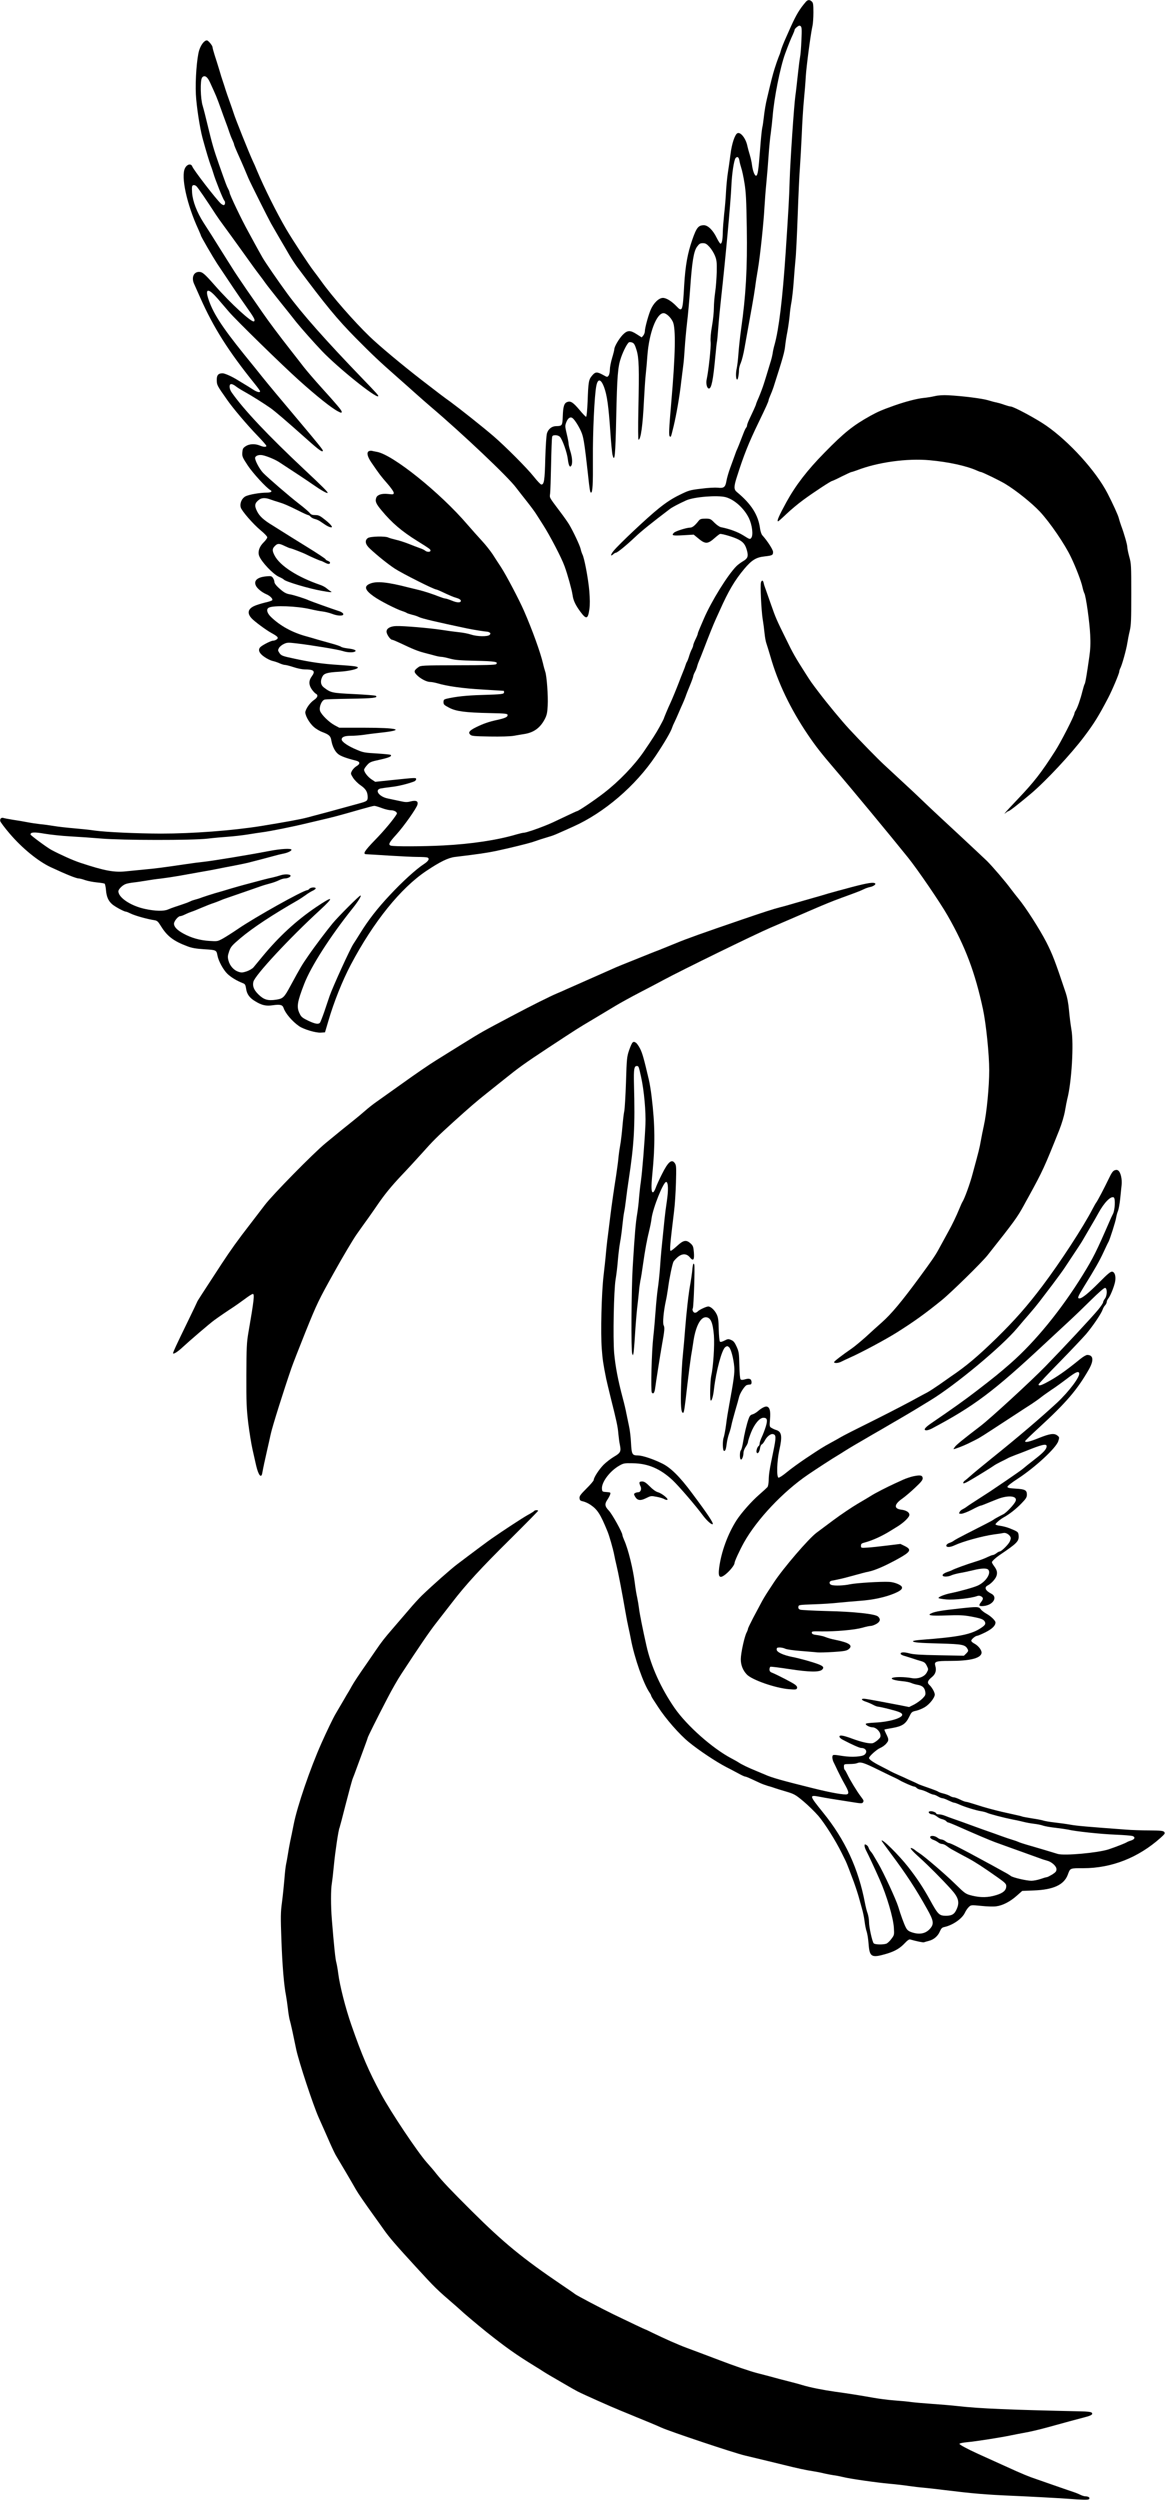
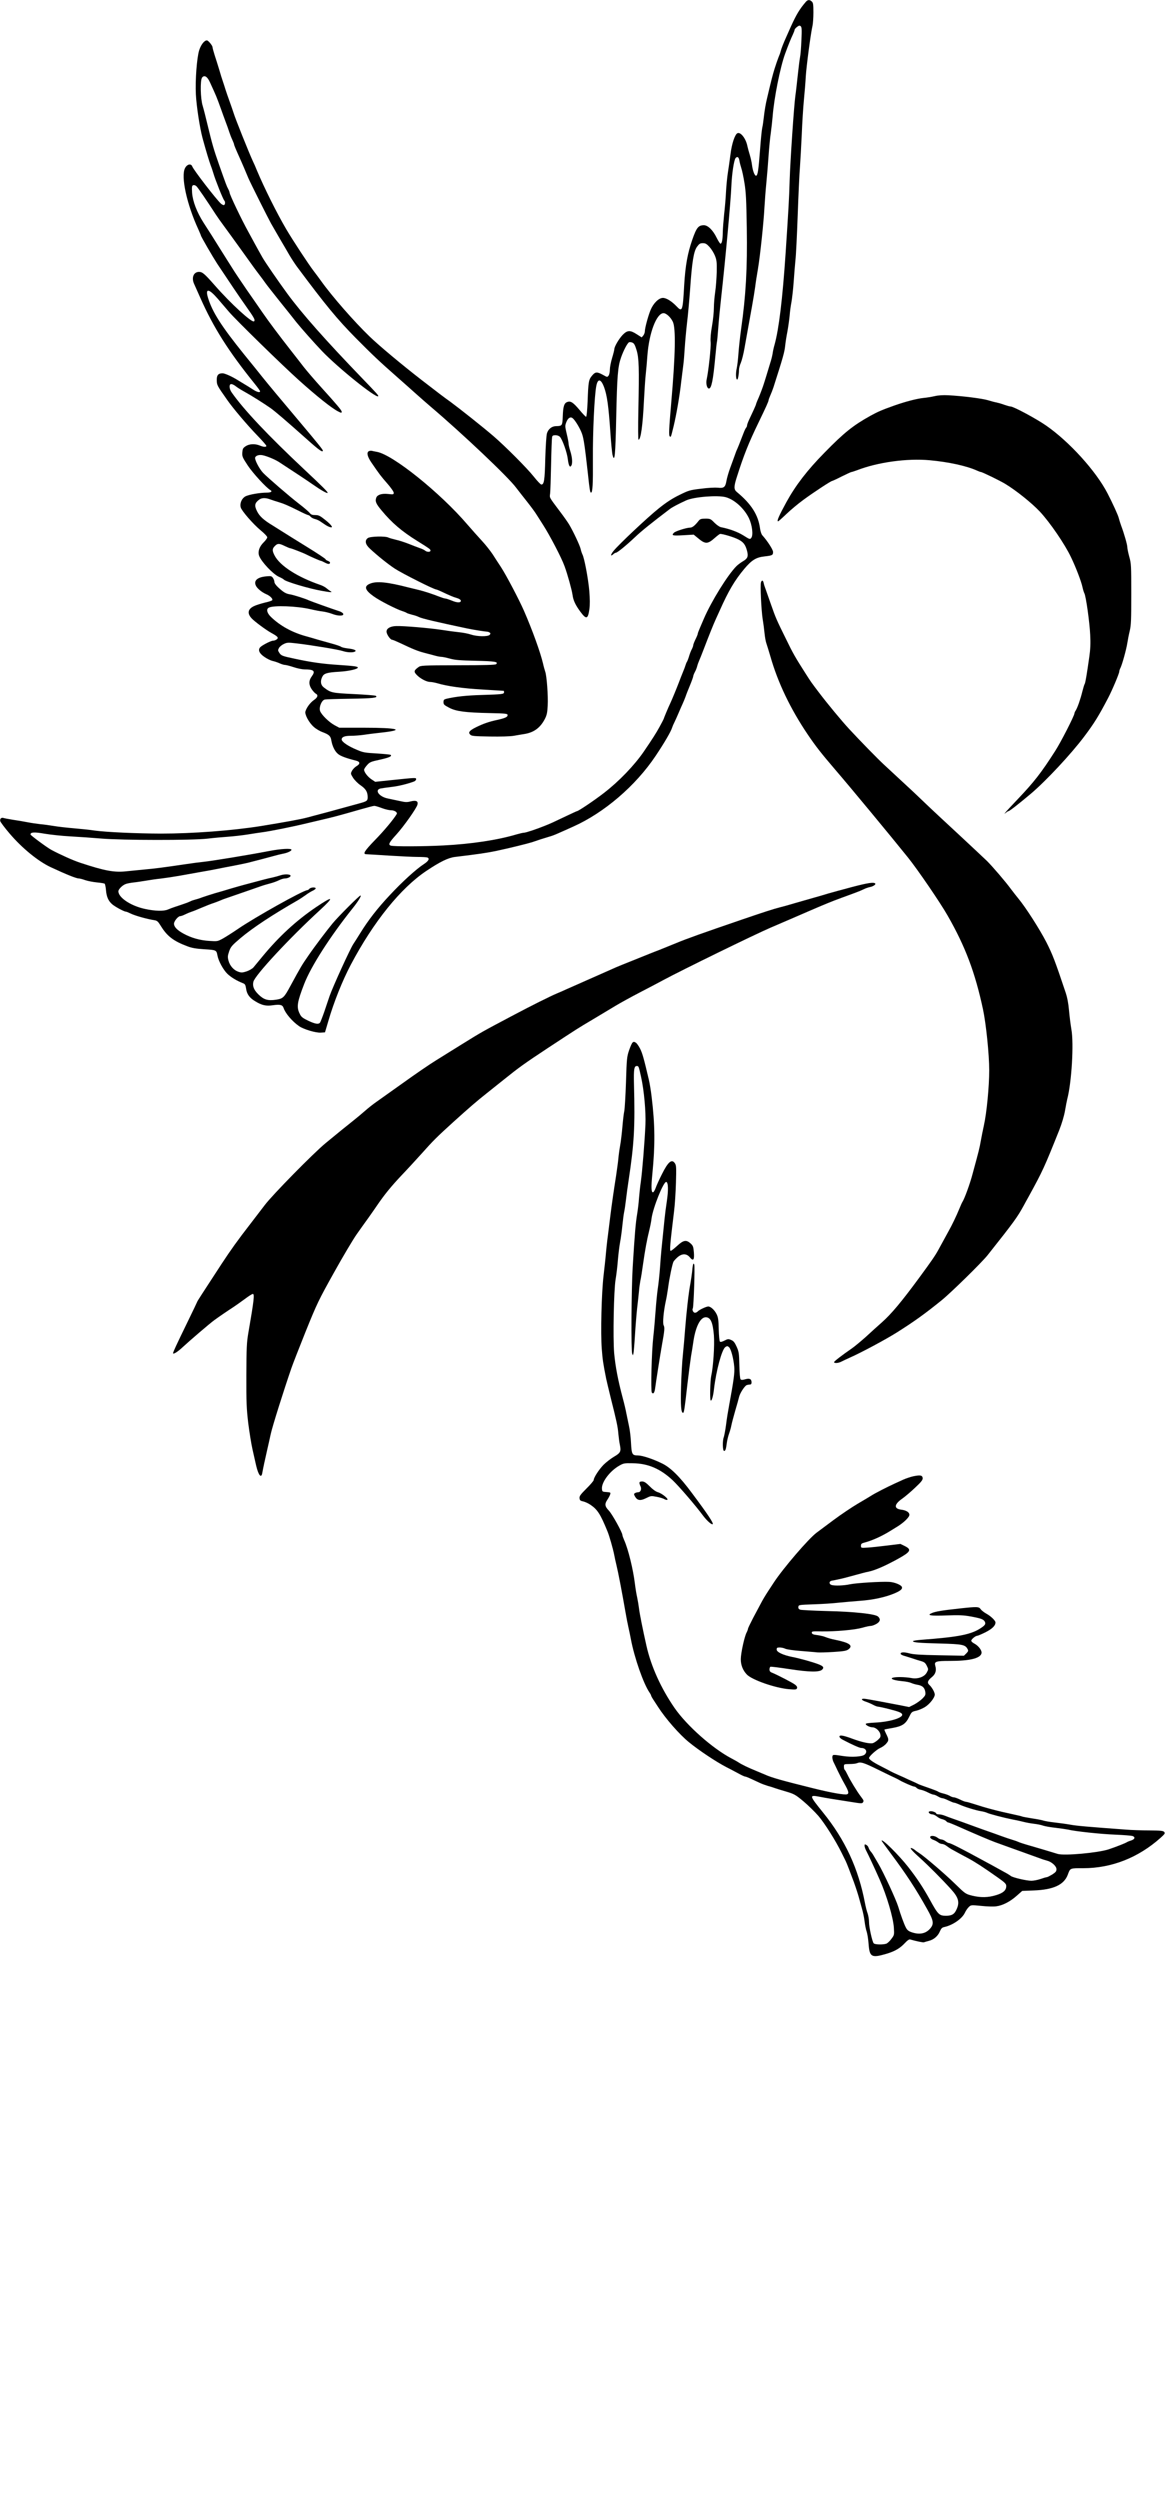
<svg xmlns="http://www.w3.org/2000/svg" version="1.0" width="1299pt" height="2786pt" viewBox="0 0 1299 2786" preserveAspectRatio="xMidYMid meet">
  <g transform="translate(0,2786) scale(0.1,-0.1)" fill="#000000" stroke="none">
    <path d="M8984 27838 c-68 -79 -104 -139 -165 -273 -17 -38 -39 -88 -49 -110 -31 -68 -59 -139 -65 -165 -3 -14 -14 -45 -25 -70 -10 -25 -29 -81 -43 -125 -23 -75 -35 -121 -86 -338 -12 -48 -26 -131 -32 -185 -6 -53 -14 -115 -20 -137 -5 -22 -16 -130 -24 -241 -18 -234 -26 -286 -43 -292 -16 -5 -38 50 -47 118 -3 30 -15 82 -25 115 -10 33 -22 76 -26 95 -16 84 -74 160 -110 146 -29 -11 -65 -118 -79 -236 -8 -63 -21 -155 -29 -205 -8 -49 -17 -146 -21 -215 -3 -69 -13 -181 -21 -250 -7 -69 -14 -159 -15 -200 -1 -81 -9 -122 -24 -126 -6 -2 -25 28 -44 66 -40 83 -97 140 -142 140 -62 0 -83 -26 -131 -165 -52 -150 -76 -286 -89 -500 -16 -293 -21 -307 -85 -239 -53 56 -114 94 -152 94 -46 0 -106 -58 -138 -135 -27 -65 -64 -202 -64 -240 0 -12 -8 -32 -17 -44 l-18 -21 -55 35 c-74 48 -105 46 -157 -7 -42 -44 -93 -131 -93 -159 0 -8 -11 -53 -25 -99 -14 -46 -25 -104 -25 -130 0 -25 -6 -55 -14 -66 -15 -19 -16 -18 -64 9 -66 36 -85 34 -121 -10 -37 -44 -41 -67 -49 -288 -4 -97 -11 -170 -17 -170 -5 0 -37 33 -71 74 -73 87 -101 105 -139 91 -35 -13 -46 -49 -50 -160 -4 -104 -6 -108 -76 -109 -46 -1 -85 -32 -100 -79 -7 -21 -15 -144 -19 -282 -6 -244 -13 -290 -44 -290 -8 0 -45 39 -84 88 -76 96 -319 339 -449 451 -121 104 -375 305 -478 381 -92 66 -107 78 -320 242 -221 171 -479 386 -586 490 -171 165 -418 447 -539 617 -25 34 -61 84 -81 109 -62 81 -233 342 -308 469 -105 179 -244 458 -326 653 -14 36 -35 83 -46 105 -42 91 -194 469 -214 535 -8 25 -28 83 -45 130 -17 47 -37 105 -45 130 -7 25 -21 65 -29 90 -9 25 -28 86 -42 135 -15 50 -38 122 -51 162 -12 39 -23 78 -23 86 0 19 -48 77 -63 77 -29 0 -66 -48 -86 -110 -26 -83 -45 -332 -37 -492 7 -133 44 -376 76 -493 41 -150 72 -250 90 -300 11 -27 23 -66 29 -85 21 -73 107 -289 122 -305 12 -13 11 -42 -2 -50 -6 -4 -22 4 -36 16 -55 51 -304 374 -319 414 -14 36 -58 26 -81 -19 -48 -92 20 -404 149 -683 15 -34 28 -64 28 -67 0 -11 132 -238 182 -315 142 -213 232 -348 312 -461 102 -144 114 -166 99 -181 -21 -21 -257 194 -440 403 -112 127 -136 148 -174 148 -60 0 -86 -64 -55 -133 8 -18 39 -88 70 -157 147 -331 312 -592 602 -952 35 -43 64 -83 64 -88 0 -19 -36 -10 -85 23 -28 18 -72 46 -100 62 -27 16 -57 34 -66 40 -60 38 -143 75 -167 75 -49 0 -67 -22 -65 -79 1 -53 4 -58 115 -216 65 -94 223 -280 335 -396 57 -59 103 -111 103 -118 0 -15 -31 -14 -73 4 -54 22 -118 19 -158 -8 -30 -20 -34 -29 -37 -70 -3 -45 2 -55 61 -145 57 -86 207 -249 252 -274 26 -15 7 -28 -40 -28 -76 0 -198 -21 -237 -41 -41 -21 -66 -76 -54 -123 10 -39 138 -186 221 -255 42 -34 75 -69 75 -79 0 -9 -18 -35 -40 -56 -48 -47 -67 -103 -51 -149 24 -67 156 -207 223 -236 25 -11 48 -24 52 -29 14 -22 281 -102 426 -127 102 -18 123 -19 95 -3 -11 6 -31 21 -45 33 -14 12 -45 29 -70 37 -253 87 -448 212 -508 327 -28 54 -28 76 3 106 30 31 47 31 110 0 28 -13 55 -25 62 -25 12 0 155 -56 182 -71 32 -17 150 -69 158 -69 5 0 25 -9 46 -20 37 -20 57 -19 57 1 0 5 -11 14 -25 19 -14 5 -25 13 -25 18 0 5 -93 67 -207 137 -115 71 -237 147 -273 170 -36 23 -87 55 -113 71 -98 59 -144 102 -171 157 -31 62 -26 90 20 126 31 25 73 26 129 5 22 -8 61 -21 86 -28 61 -18 113 -40 229 -98 52 -27 100 -48 106 -48 6 0 19 -8 28 -19 9 -10 30 -21 47 -25 16 -3 43 -15 59 -26 17 -11 42 -28 58 -39 15 -10 37 -21 50 -25 44 -14 22 21 -49 78 -61 49 -76 56 -114 56 -34 0 -47 5 -62 24 -10 13 -63 59 -118 101 -108 83 -350 292 -402 346 -43 46 -95 147 -88 170 7 22 44 34 83 26 49 -10 138 -47 183 -76 166 -108 314 -206 374 -248 93 -65 161 -104 168 -96 7 7 -54 68 -258 259 -406 381 -676 667 -812 861 -29 41 -31 93 -4 93 11 0 32 -11 48 -23 15 -13 60 -41 98 -62 80 -44 216 -130 292 -183 54 -39 161 -130 407 -349 135 -121 176 -149 176 -124 0 10 -63 88 -255 316 -210 249 -361 430 -420 504 -27 35 -118 147 -201 249 -257 319 -356 474 -405 635 -32 107 9 103 109 -12 37 -43 93 -109 126 -147 76 -89 588 -590 782 -764 196 -176 362 -308 432 -344 37 -19 42 -20 42 -4 0 15 -51 76 -225 268 -77 85 -166 189 -198 230 -32 41 -98 127 -148 190 -127 162 -246 321 -314 420 -32 47 -73 105 -90 130 -17 25 -56 81 -87 125 -63 92 -132 194 -163 245 -12 19 -38 60 -57 90 -19 30 -59 93 -88 140 -58 94 -90 144 -170 268 -74 116 -121 237 -128 334 -4 66 -2 78 12 84 10 4 25 -1 36 -11 16 -14 117 -162 216 -315 16 -25 57 -83 92 -130 35 -47 118 -162 185 -255 157 -219 154 -215 207 -285 25 -32 56 -75 70 -95 14 -20 84 -109 155 -198 72 -89 157 -196 189 -237 54 -67 192 -223 286 -322 180 -188 603 -528 627 -504 7 7 -14 30 -178 200 -405 420 -674 723 -837 946 -101 138 -245 347 -275 400 -26 45 -65 116 -89 160 -10 19 -41 76 -68 125 -77 138 -210 417 -210 439 0 6 -7 25 -16 41 -17 32 -23 48 -103 275 -56 159 -75 224 -127 440 -19 80 -43 175 -54 211 -25 80 -29 283 -7 314 25 33 59 13 88 -52 72 -157 72 -156 125 -303 12 -36 35 -96 49 -135 15 -38 33 -90 41 -115 8 -25 23 -64 34 -87 11 -24 20 -47 20 -52 0 -8 23 -63 65 -156 8 -16 28 -64 46 -105 17 -41 39 -92 48 -114 19 -46 218 -443 253 -506 14 -25 56 -98 94 -163 38 -64 88 -150 111 -190 23 -39 61 -97 83 -127 321 -431 448 -585 656 -796 188 -190 269 -266 459 -433 72 -63 168 -149 215 -191 47 -42 119 -105 161 -141 357 -303 868 -787 954 -904 17 -22 68 -88 115 -147 47 -59 98 -128 114 -155 17 -26 49 -77 72 -113 75 -117 206 -367 239 -460 34 -92 82 -267 89 -319 8 -62 32 -113 88 -189 66 -89 84 -83 100 29 7 52 6 113 -1 204 -12 135 -54 361 -76 405 -7 14 -16 41 -20 60 -8 39 -83 198 -129 275 -17 28 -62 92 -101 143 -126 168 -117 152 -111 202 3 25 8 171 11 325 3 154 8 290 11 303 3 17 11 22 38 22 20 0 40 -8 50 -19 28 -31 78 -171 87 -245 9 -74 23 -102 39 -76 16 25 11 93 -10 160 -11 34 -20 73 -20 86 0 12 -9 62 -21 110 -19 83 -20 89 -4 130 18 46 46 64 71 43 29 -24 84 -116 104 -174 19 -54 32 -143 66 -450 18 -171 24 -205 34 -205 18 0 23 91 21 380 -2 292 17 701 38 808 17 89 53 81 89 -19 31 -86 48 -210 67 -484 8 -126 20 -248 26 -269 23 -84 31 -3 40 417 10 471 18 570 54 673 28 80 72 163 90 170 6 3 23 1 36 -4 19 -8 29 -25 47 -84 27 -90 30 -197 20 -670 -4 -189 -3 -328 2 -328 25 0 47 160 60 430 6 118 15 251 20 295 5 44 14 141 19 216 19 250 102 469 180 469 30 0 79 -45 103 -95 35 -70 29 -373 -18 -910 -25 -288 -28 -361 -15 -369 13 -8 11 -12 41 109 31 128 68 338 85 494 9 73 20 163 25 200 5 36 11 118 15 181 4 63 15 187 25 275 11 88 26 259 35 380 21 307 40 424 77 475 25 34 35 40 65 40 29 0 43 -8 74 -42 22 -24 49 -68 61 -98 19 -48 22 -71 20 -180 -2 -69 -9 -169 -17 -222 -8 -54 -15 -135 -15 -179 0 -45 -9 -136 -21 -203 -14 -79 -19 -141 -15 -179 5 -54 -23 -316 -44 -414 -11 -46 3 -103 25 -103 28 0 47 95 70 344 9 93 17 172 19 175 2 3 9 74 15 156 6 83 20 229 31 325 49 444 108 1081 115 1255 6 142 29 290 47 313 20 23 36 12 43 -30 4 -24 14 -60 21 -82 8 -22 24 -96 35 -165 17 -105 21 -188 26 -502 7 -449 -10 -751 -63 -1124 -13 -94 -26 -218 -30 -275 -4 -58 -12 -131 -19 -163 -13 -56 -10 -127 5 -127 9 0 20 60 20 108 0 18 9 53 20 77 11 25 29 95 40 157 11 62 29 163 40 223 11 61 31 173 45 250 14 77 30 176 36 220 5 44 19 132 30 195 25 147 65 528 73 690 4 69 13 190 21 270 8 80 19 217 25 305 6 88 17 203 25 255 7 52 16 133 20 180 16 208 85 552 139 700 38 104 66 172 87 216 10 22 19 45 19 51 0 7 12 21 26 32 22 17 30 19 42 9 12 -11 14 -36 8 -158 -3 -80 -10 -166 -16 -192 -5 -26 -16 -116 -25 -200 -9 -84 -20 -184 -26 -223 -16 -114 -57 -725 -64 -945 -6 -212 -13 -324 -45 -810 -34 -510 -75 -847 -123 -1020 -9 -30 -19 -75 -22 -100 -4 -25 -15 -70 -25 -100 -9 -30 -29 -95 -44 -145 -15 -49 -32 -103 -38 -120 -20 -57 -45 -120 -62 -157 -9 -21 -16 -40 -16 -43 0 -7 -38 -91 -76 -170 -13 -28 -24 -57 -24 -66 0 -8 -5 -20 -10 -25 -6 -6 -19 -33 -29 -60 -51 -131 -62 -160 -71 -179 -6 -11 -19 -45 -29 -75 -11 -30 -34 -93 -51 -140 -17 -47 -35 -110 -40 -140 -12 -70 -29 -83 -96 -75 -29 3 -110 -1 -185 -11 -127 -15 -140 -19 -245 -71 -78 -38 -147 -83 -230 -150 -123 -98 -444 -400 -503 -473 -34 -42 -36 -67 -3 -37 10 10 23 17 29 17 16 0 113 79 214 174 70 67 186 160 389 314 28 21 99 58 180 95 87 40 353 61 443 36 98 -27 207 -127 259 -236 35 -75 49 -187 25 -217 -14 -19 -17 -18 -88 27 -65 40 -154 73 -251 92 -15 3 -47 25 -72 50 -42 43 -47 45 -100 45 -46 0 -59 -4 -74 -22 -44 -56 -72 -78 -97 -78 -38 0 -163 -39 -180 -57 -31 -31 -17 -35 103 -28 l117 7 45 -37 c84 -71 110 -71 190 0 28 25 55 45 60 45 32 0 152 -36 199 -60 60 -30 82 -58 101 -129 16 -61 7 -85 -44 -115 -24 -14 -58 -39 -74 -55 -98 -98 -280 -392 -364 -587 -9 -21 -28 -65 -42 -98 -14 -32 -26 -63 -26 -70 0 -6 -11 -33 -25 -61 -13 -27 -25 -57 -25 -65 0 -8 -7 -28 -16 -45 -9 -16 -23 -52 -31 -80 -8 -27 -19 -54 -23 -60 -4 -5 -11 -21 -15 -35 -4 -14 -17 -50 -30 -80 -12 -30 -33 -82 -45 -115 -26 -68 -74 -185 -95 -230 -22 -45 -75 -173 -75 -178 0 -2 -21 -42 -46 -88 -39 -71 -78 -132 -174 -273 -106 -155 -278 -334 -447 -464 -103 -80 -284 -202 -300 -202 -3 0 -48 -21 -101 -46 -170 -81 -196 -93 -257 -117 -94 -38 -211 -77 -232 -77 -11 0 -49 -9 -84 -19 -211 -63 -503 -107 -814 -123 -233 -12 -553 -13 -587 -2 -32 10 -20 34 61 123 83 91 226 293 236 334 10 39 -15 51 -75 36 -42 -11 -60 -10 -122 4 -40 9 -100 21 -132 28 -95 18 -152 92 -86 111 14 3 66 11 117 17 80 8 186 34 261 62 12 5 22 16 22 25 0 19 4 19 -285 -11 l-171 -18 -42 28 c-42 28 -82 80 -82 107 0 8 15 31 33 51 29 33 42 39 140 60 104 23 139 38 124 54 -4 4 -67 10 -140 15 -152 9 -165 11 -238 42 -97 40 -169 89 -169 115 0 28 33 41 103 41 40 0 101 5 137 10 36 6 125 17 198 25 278 30 193 55 -189 55 l-276 0 -49 26 c-63 33 -151 119 -165 161 -14 43 18 120 53 127 13 3 140 7 283 9 249 3 319 11 284 33 -7 4 -117 13 -244 19 -245 12 -255 14 -333 73 -37 28 -43 72 -17 122 19 36 53 46 190 54 102 6 205 29 205 46 0 13 -41 18 -218 30 -171 11 -300 29 -477 67 -147 31 -160 35 -181 69 -16 24 -16 29 -3 53 8 14 32 34 54 44 35 17 47 18 139 7 166 -19 468 -69 516 -85 50 -17 117 -20 139 -6 21 13 -12 27 -83 35 -33 4 -66 12 -73 18 -7 6 -53 22 -101 35 -48 13 -118 33 -157 44 -38 12 -99 29 -135 39 -155 43 -286 116 -387 213 -47 45 -57 89 -25 105 53 28 312 18 463 -17 46 -11 109 -23 139 -26 30 -4 77 -16 103 -26 63 -25 130 -26 125 -2 -2 10 -19 22 -38 29 -95 31 -323 113 -345 123 -36 18 -169 60 -210 67 -47 7 -73 23 -132 77 -25 23 -43 48 -43 61 0 12 -7 32 -16 45 -15 21 -22 23 -74 18 -102 -9 -145 -49 -115 -107 16 -31 67 -72 116 -93 39 -16 74 -51 65 -65 -3 -6 -30 -15 -58 -22 -29 -6 -82 -21 -116 -33 -94 -32 -114 -84 -58 -146 32 -36 165 -134 224 -166 70 -38 82 -53 57 -71 -10 -8 -28 -14 -40 -14 -24 0 -127 -53 -145 -75 -25 -30 -8 -68 50 -107 30 -21 71 -40 90 -44 19 -4 53 -15 75 -25 22 -10 50 -19 61 -19 12 0 56 -11 98 -25 42 -14 96 -25 120 -25 108 0 127 -18 81 -80 -33 -45 -33 -93 2 -143 15 -21 35 -43 45 -48 29 -15 21 -42 -22 -71 -39 -27 -81 -82 -94 -126 -11 -32 39 -126 93 -173 23 -21 68 -48 100 -59 72 -28 88 -43 96 -93 11 -63 39 -121 74 -149 27 -24 96 -49 201 -75 47 -12 49 -36 6 -61 -19 -11 -42 -35 -51 -52 -16 -31 -16 -33 12 -78 16 -25 52 -62 83 -83 59 -41 79 -73 80 -131 0 -43 -7 -48 -95 -72 -33 -9 -100 -27 -150 -41 -200 -55 -233 -64 -295 -80 -36 -10 -96 -25 -135 -36 -75 -20 -252 -52 -510 -94 -324 -52 -767 -85 -1120 -85 -276 1 -608 16 -740 34 -60 9 -168 20 -240 26 -71 6 -168 17 -215 25 -47 8 -114 17 -150 20 -36 4 -99 13 -140 21 -41 8 -115 21 -165 28 -50 8 -97 17 -105 20 -24 9 -43 -9 -37 -35 4 -13 51 -76 105 -139 139 -163 317 -308 457 -374 172 -80 285 -126 314 -126 10 0 42 -8 72 -19 30 -10 88 -21 129 -25 42 -4 81 -10 87 -14 5 -4 12 -36 15 -72 6 -75 27 -122 71 -159 33 -28 132 -81 151 -81 7 0 29 -9 51 -20 47 -24 186 -63 266 -75 31 -5 41 -13 73 -65 70 -114 141 -168 296 -226 49 -19 96 -27 188 -33 134 -8 136 -9 147 -70 11 -60 64 -158 110 -203 40 -39 106 -79 176 -106 21 -8 27 -19 33 -58 8 -63 39 -105 101 -142 75 -46 122 -56 197 -45 83 12 109 5 121 -32 19 -58 97 -149 172 -201 50 -35 187 -76 242 -72 l47 3 37 125 c61 211 158 453 251 629 252 477 556 854 842 1045 154 103 244 147 321 156 265 32 353 45 455 66 158 34 345 80 403 98 26 9 68 23 95 32 26 8 68 21 94 29 27 7 69 23 95 35 51 22 99 44 173 77 347 155 697 455 920 788 98 146 172 273 185 317 4 13 15 39 25 58 9 19 30 64 45 100 15 36 36 83 46 105 10 22 25 58 33 80 7 22 30 80 50 128 20 48 36 94 36 100 0 7 8 28 18 47 11 19 22 49 26 65 4 17 14 44 21 60 8 17 30 73 50 125 63 164 105 270 139 345 8 17 26 57 41 90 98 220 167 337 275 466 82 97 131 128 225 138 88 10 95 14 95 50 0 25 -61 120 -120 186 -10 11 -21 45 -25 75 -20 152 -98 274 -259 407 -34 28 -34 60 0 166 77 243 131 379 244 612 81 167 110 232 110 244 0 6 9 30 19 53 11 24 27 66 36 93 105 328 122 387 130 460 3 33 14 105 25 160 10 55 21 135 25 177 3 42 12 110 20 150 7 40 19 143 25 228 6 85 15 196 20 245 6 50 17 275 25 500 8 226 19 466 25 535 5 69 14 231 20 360 5 129 16 303 24 385 8 83 18 202 21 265 7 111 55 478 75 563 5 23 10 90 10 148 0 90 -3 108 -18 122 -25 23 -45 21 -68 -5z m-4728 -8983 c36 -14 84 -25 104 -25 41 0 75 -24 63 -43 -33 -56 -139 -184 -242 -289 -121 -125 -140 -158 -94 -158 10 0 122 -7 248 -15 127 -8 271 -15 322 -15 50 0 98 -3 107 -6 30 -11 16 -39 -38 -74 -87 -57 -239 -195 -378 -344 -141 -150 -243 -282 -333 -428 -32 -51 -65 -104 -75 -118 -36 -54 -227 -472 -265 -580 -12 -36 -39 -114 -59 -175 -21 -60 -43 -116 -48 -122 -17 -21 -53 -15 -132 22 -64 31 -78 42 -95 79 -36 73 -28 127 51 331 75 194 288 527 538 840 65 81 104 145 89 145 -13 0 -246 -233 -310 -310 -66 -80 -198 -254 -272 -362 -72 -104 -81 -119 -198 -334 -71 -132 -83 -143 -161 -155 -92 -14 -137 0 -198 60 -50 50 -66 91 -55 139 15 71 405 490 743 800 165 152 149 163 -46 31 -220 -149 -413 -327 -596 -549 -43 -52 -88 -107 -100 -121 -12 -14 -46 -34 -75 -44 -46 -15 -59 -16 -92 -5 -52 17 -95 65 -111 123 -11 42 -10 54 7 105 18 51 30 65 125 146 139 117 354 259 647 427 17 10 53 34 80 53 26 20 63 42 81 50 17 8 32 20 32 25 0 17 -56 13 -70 -4 -7 -8 -17 -15 -23 -15 -43 0 -579 -299 -775 -433 -63 -43 -139 -91 -170 -108 -55 -30 -60 -31 -147 -25 -106 6 -206 35 -292 83 -69 38 -103 74 -103 109 0 28 46 84 69 84 9 0 35 9 56 20 22 11 54 24 70 29 17 5 68 26 115 46 47 20 103 42 125 49 22 7 56 20 75 28 19 9 51 21 70 27 205 71 325 112 375 130 33 12 86 28 118 36 32 8 75 24 97 35 22 11 51 20 65 20 30 0 65 16 65 30 0 18 -65 21 -110 6 -25 -8 -67 -20 -95 -26 -46 -9 -114 -27 -315 -81 -41 -11 -111 -31 -155 -44 -44 -14 -120 -36 -170 -50 -49 -15 -112 -35 -140 -45 -27 -11 -63 -22 -80 -26 -16 -4 -41 -12 -55 -20 -14 -7 -45 -19 -70 -27 -25 -9 -67 -23 -95 -32 -27 -9 -65 -23 -83 -31 -46 -20 -142 -18 -253 6 -158 33 -299 126 -299 197 0 23 45 68 81 81 14 6 52 13 85 17 32 3 95 13 139 20 44 8 121 19 170 24 50 6 142 20 205 31 63 11 169 30 235 42 66 11 152 27 190 35 39 8 115 23 170 33 55 10 129 26 165 34 105 26 220 57 290 76 36 10 83 22 105 26 47 8 95 30 95 44 0 18 -121 11 -249 -14 -235 -45 -631 -110 -736 -121 -33 -3 -118 -14 -190 -25 -263 -39 -353 -50 -465 -60 -63 -6 -154 -15 -202 -20 -132 -15 -241 5 -513 95 -82 27 -224 91 -323 144 -47 25 -232 162 -232 171 0 27 42 29 157 9 65 -11 195 -25 288 -30 94 -5 248 -16 343 -24 235 -20 1016 -21 1187 -1 66 8 167 17 225 21 58 4 157 15 220 25 63 10 138 22 165 25 85 11 337 61 505 102 36 8 99 23 140 33 151 35 192 46 465 124 66 19 128 35 137 35 10 1 47 -10 84 -24z" />
    <path d="M10421 23445 c-35 -8 -91 -17 -125 -20 -75 -8 -201 -41 -326 -85 -135 -48 -186 -70 -265 -114 -191 -106 -293 -187 -511 -410 -193 -196 -322 -364 -425 -551 -84 -154 -111 -215 -93 -215 4 0 46 37 94 83 47 45 131 115 186 155 105 78 309 212 322 212 4 0 53 22 107 50 55 27 104 50 110 50 5 0 32 9 60 19 231 90 560 135 810 112 212 -19 417 -64 532 -117 17 -8 35 -14 39 -14 15 0 213 -96 275 -134 119 -72 295 -213 384 -308 113 -121 279 -364 347 -508 54 -112 114 -268 128 -334 6 -27 15 -57 21 -68 18 -33 59 -328 65 -463 5 -94 2 -162 -10 -245 -28 -196 -43 -287 -51 -301 -5 -7 -16 -44 -26 -83 -22 -90 -55 -183 -74 -213 -8 -12 -15 -27 -15 -34 0 -24 -153 -324 -215 -419 -156 -244 -236 -346 -416 -535 -68 -72 -131 -139 -139 -150 -14 -19 -14 -19 6 -2 11 9 24 17 28 17 12 0 113 79 251 195 170 144 446 440 593 635 111 147 163 231 267 430 45 85 125 275 125 295 0 9 6 28 14 43 19 39 65 204 76 276 5 33 17 95 27 136 15 64 17 125 17 410 0 316 -1 340 -22 414 -12 44 -22 92 -22 107 0 28 -35 151 -70 244 -10 28 -21 64 -25 80 -6 29 -67 163 -126 277 -128 248 -426 576 -684 755 -109 76 -364 213 -397 213 -10 0 -41 9 -70 19 -29 11 -69 22 -88 26 -19 3 -62 15 -95 25 -62 19 -285 47 -440 55 -59 3 -112 0 -154 -10z" />
    <path d="M4111 22831 c-25 -16 -14 -60 29 -124 93 -136 108 -155 178 -235 40 -46 72 -91 72 -103 0 -20 -3 -21 -64 -14 -69 7 -117 -8 -130 -40 -16 -41 -4 -69 59 -144 114 -138 226 -233 395 -338 141 -88 150 -94 150 -109 0 -18 -39 -18 -59 -1 -9 8 -36 21 -61 29 -25 9 -81 30 -125 48 -44 17 -108 38 -142 45 -34 8 -71 19 -82 24 -32 18 -202 14 -229 -5 -37 -26 -30 -70 21 -117 83 -78 203 -174 279 -224 86 -56 438 -233 464 -233 4 0 25 -9 48 -19 95 -45 143 -66 181 -76 22 -6 41 -18 43 -27 5 -27 -38 -28 -99 -2 -32 13 -66 24 -74 24 -9 0 -37 9 -63 19 -75 30 -173 62 -232 76 -30 7 -82 20 -115 28 -235 61 -358 73 -430 42 -69 -28 -57 -71 40 -140 69 -50 251 -143 320 -165 22 -7 45 -16 50 -21 6 -4 33 -13 60 -20 28 -6 62 -18 77 -26 35 -17 200 -56 538 -127 66 -14 198 -35 225 -36 6 0 16 -4 24 -9 12 -8 12 -12 2 -25 -19 -23 -142 -21 -212 3 -30 10 -88 21 -129 25 -41 4 -131 16 -200 27 -132 20 -423 45 -502 42 -67 -2 -108 -26 -108 -62 0 -30 42 -91 63 -91 6 0 40 -14 76 -31 163 -77 209 -95 281 -114 30 -8 80 -21 110 -29 30 -9 66 -16 80 -16 14 0 57 -9 97 -20 57 -16 113 -20 288 -24 215 -5 254 -11 227 -38 -8 -8 -123 -12 -426 -12 -402 -1 -415 -2 -442 -22 -50 -37 -52 -50 -16 -87 40 -41 109 -77 149 -77 16 0 52 -7 81 -15 109 -33 286 -57 507 -70 127 -7 231 -14 233 -14 1 -1 2 -8 2 -16 0 -21 -20 -23 -245 -30 -175 -5 -294 -18 -400 -43 -25 -7 -30 -13 -30 -37 0 -26 7 -33 63 -62 78 -41 178 -54 455 -60 181 -4 197 -6 197 -23 0 -21 -29 -34 -120 -54 -89 -19 -153 -42 -229 -79 -77 -38 -93 -59 -68 -84 16 -16 42 -18 219 -21 120 -2 227 1 267 8 36 7 90 15 119 20 105 17 176 69 227 167 22 43 28 70 32 150 6 108 -11 335 -28 379 -5 16 -17 56 -24 89 -29 123 -117 369 -213 589 -54 123 -195 392 -256 486 -24 36 -65 99 -91 140 -27 41 -81 109 -119 150 -39 42 -113 125 -165 185 -302 353 -830 777 -1007 809 -21 4 -48 9 -59 12 -11 2 -26 0 -34 -5z" />
    <path d="M8485 21370 c-10 -30 4 -315 19 -410 8 -47 17 -118 21 -159 4 -41 13 -91 20 -110 7 -20 27 -85 45 -146 83 -292 223 -584 416 -870 91 -134 148 -207 309 -395 173 -201 606 -724 808 -975 108 -134 361 -504 444 -650 198 -346 306 -634 394 -1045 34 -162 69 -499 69 -678 0 -180 -28 -475 -60 -617 -11 -49 -26 -126 -34 -170 -14 -80 -22 -112 -91 -365 -30 -115 -91 -280 -114 -315 -4 -5 -20 -41 -36 -80 -32 -78 -79 -176 -119 -247 -26 -47 -36 -65 -111 -203 -37 -68 -75 -123 -213 -311 -197 -268 -312 -406 -419 -501 -42 -37 -122 -109 -177 -160 -56 -50 -126 -108 -156 -129 -109 -75 -200 -145 -200 -154 0 -15 48 -12 78 4 15 8 61 29 102 48 119 52 393 199 516 276 195 123 314 208 503 361 103 83 448 421 513 503 296 373 331 422 403 553 12 22 36 67 55 100 159 290 174 324 341 741 29 74 54 158 64 215 9 52 20 110 25 130 49 185 75 620 46 779 -8 47 -20 140 -26 207 -7 82 -20 149 -39 205 -118 353 -146 424 -214 558 -74 144 -231 389 -311 485 -23 28 -61 77 -86 110 -57 78 -201 246 -265 310 -28 27 -170 160 -315 295 -146 135 -317 294 -380 355 -63 60 -120 114 -126 120 -20 19 -258 239 -329 305 -69 64 -260 259 -386 395 -85 92 -236 274 -335 404 -88 116 -91 120 -149 211 -117 183 -143 228 -221 389 -106 214 -116 238 -166 381 -22 63 -48 138 -58 165 -11 28 -22 62 -25 78 -6 32 -21 35 -30 7z" />
    <path d="M9505 17976 c-110 -29 -234 -63 -275 -75 -41 -13 -104 -31 -140 -41 -36 -10 -130 -37 -210 -60 -80 -24 -163 -47 -185 -52 -55 -13 -183 -54 -425 -137 -441 -151 -610 -211 -730 -261 -69 -28 -152 -62 -185 -75 -33 -12 -82 -32 -110 -43 -300 -120 -384 -154 -410 -167 -16 -7 -133 -59 -260 -115 -126 -56 -243 -108 -260 -115 -16 -8 -64 -29 -105 -46 -78 -33 -286 -137 -475 -237 -378 -200 -354 -187 -587 -331 -57 -35 -129 -80 -161 -100 -31 -20 -87 -54 -122 -76 -72 -44 -231 -153 -380 -260 -115 -82 -201 -143 -287 -204 -35 -24 -92 -69 -127 -100 -35 -31 -92 -78 -127 -106 -77 -61 -187 -150 -314 -255 -137 -113 -594 -578 -678 -690 -40 -52 -110 -144 -157 -205 -146 -188 -222 -295 -324 -450 -217 -332 -271 -416 -271 -420 0 -2 -50 -107 -111 -232 -127 -261 -159 -330 -159 -344 0 -16 52 16 105 66 81 75 306 268 355 303 46 34 141 99 218 149 23 15 77 54 120 85 42 32 83 58 91 58 21 0 13 -71 -50 -435 -18 -105 -21 -166 -22 -470 -1 -306 2 -373 21 -535 13 -102 34 -234 48 -295 14 -60 31 -138 39 -173 26 -114 59 -154 70 -85 8 46 30 150 55 258 10 44 28 122 39 174 17 81 146 490 231 736 15 44 87 228 159 408 126 311 142 345 315 655 100 180 214 371 252 425 38 54 97 137 132 185 34 48 79 112 99 142 82 120 156 210 269 330 66 69 169 181 231 250 117 132 169 184 348 346 176 159 263 234 368 317 53 42 140 112 193 154 169 136 233 182 489 351 349 229 333 219 510 324 88 53 201 120 250 150 50 30 166 94 258 142 93 48 215 112 270 142 218 117 1014 506 1202 587 150 64 304 131 408 176 187 81 277 118 382 156 55 20 125 46 155 57 30 11 71 28 91 38 19 10 52 21 72 25 33 6 66 29 56 39 -17 17 -81 7 -254 -38z" />
    <path d="M7054 16242 c-7 -4 -24 -42 -39 -85 -25 -74 -27 -92 -35 -355 -5 -152 -14 -298 -19 -324 -6 -25 -15 -104 -21 -175 -6 -70 -17 -164 -25 -208 -8 -44 -17 -109 -20 -145 -3 -36 -15 -121 -25 -190 -25 -157 -50 -333 -62 -430 -5 -41 -18 -142 -28 -225 -11 -82 -22 -184 -25 -225 -3 -41 -15 -147 -25 -235 -23 -197 -34 -641 -20 -819 9 -117 15 -161 49 -331 6 -27 28 -122 50 -210 65 -258 80 -326 86 -405 4 -41 11 -97 17 -123 15 -73 7 -89 -67 -132 -35 -21 -87 -61 -115 -89 -51 -52 -110 -143 -110 -170 0 -8 -36 -51 -81 -95 -67 -67 -80 -85 -77 -108 2 -22 9 -29 39 -35 20 -4 58 -21 83 -38 78 -53 111 -104 189 -295 21 -50 62 -194 75 -260 5 -27 16 -79 25 -115 21 -85 62 -301 102 -530 9 -52 23 -126 32 -165 9 -38 21 -99 28 -135 39 -206 139 -492 207 -592 10 -14 18 -30 18 -34 0 -4 11 -25 25 -46 14 -21 37 -57 52 -80 85 -132 239 -308 345 -394 111 -91 305 -220 418 -278 41 -21 102 -53 135 -71 33 -18 66 -34 74 -34 13 -1 42 -14 166 -72 22 -10 63 -25 90 -33 28 -7 64 -19 80 -25 17 -6 72 -23 124 -38 87 -26 101 -34 190 -108 52 -44 127 -117 166 -162 71 -83 194 -278 260 -413 20 -41 40 -82 45 -91 9 -17 57 -141 91 -234 26 -73 49 -144 61 -190 6 -22 19 -69 29 -105 11 -36 24 -99 29 -140 5 -41 15 -93 23 -115 8 -22 18 -84 22 -139 11 -147 32 -159 199 -110 97 29 151 61 209 123 25 27 45 40 55 37 70 -20 142 -35 154 -32 7 3 32 10 55 16 55 14 101 53 123 106 15 34 25 44 52 49 93 21 195 92 226 157 11 24 31 53 45 66 24 23 26 23 138 12 62 -7 137 -9 166 -5 72 9 156 52 230 118 l61 54 128 5 c220 8 338 63 380 175 28 76 22 73 173 73 316 0 613 117 861 338 48 43 53 51 41 66 -11 13 -37 16 -165 17 -83 0 -200 4 -261 9 -434 32 -550 42 -620 55 -45 8 -125 19 -179 25 -54 6 -109 16 -123 21 -14 5 -70 16 -125 24 -55 9 -104 18 -108 20 -5 3 -48 14 -97 24 -183 39 -307 72 -458 121 -33 11 -67 20 -75 20 -8 0 -37 11 -65 25 -27 13 -59 25 -70 25 -11 0 -30 7 -41 14 -12 8 -43 20 -70 27 -27 6 -54 16 -60 20 -10 8 -40 20 -169 65 -27 9 -57 21 -65 26 -8 4 -26 13 -40 19 -14 6 -43 19 -65 29 -22 11 -71 33 -110 50 -38 17 -77 35 -85 40 -8 5 -56 30 -107 56 -87 44 -133 76 -133 92 0 19 85 95 123 111 24 10 56 33 70 51 30 35 29 45 -5 113 -11 22 -18 40 -16 42 2 2 43 10 91 18 107 19 147 45 185 125 26 53 29 56 78 67 28 6 72 25 98 41 53 33 109 105 109 139 0 26 -32 82 -62 109 -25 23 -17 48 29 85 41 33 54 73 39 126 -14 49 5 55 165 55 218 0 335 28 350 84 8 30 -32 84 -81 110 -18 9 -33 23 -33 31 0 16 47 55 66 55 7 0 50 18 94 40 74 38 110 73 110 109 0 20 -53 71 -101 97 -27 15 -56 38 -64 50 -19 29 -38 30 -230 9 -203 -22 -272 -34 -313 -51 -64 -26 -20 -34 163 -27 136 5 189 3 265 -11 112 -20 147 -32 160 -57 14 -25 5 -40 -36 -68 -112 -77 -249 -104 -676 -136 -49 -4 -88 -10 -88 -15 0 -14 64 -20 302 -26 254 -7 281 -13 308 -64 9 -17 6 -24 -15 -46 l-27 -26 -276 5 c-214 4 -290 9 -335 22 -59 16 -101 13 -94 -8 2 -6 23 -17 48 -23 24 -7 64 -20 89 -28 25 -9 65 -21 90 -28 37 -11 48 -20 64 -52 19 -39 19 -40 0 -75 -26 -50 -104 -77 -176 -61 -27 5 -81 10 -121 10 -136 0 -120 -32 24 -46 41 -3 86 -13 100 -20 15 -7 46 -16 69 -20 55 -9 79 -31 87 -77 5 -34 2 -42 -31 -76 -21 -21 -63 -51 -93 -67 l-56 -28 -116 23 c-155 30 -316 60 -370 68 -56 8 -53 -14 5 -32 21 -7 57 -22 79 -34 21 -12 47 -21 56 -21 9 0 70 -13 135 -30 102 -26 134 -40 134 -60 0 -37 -145 -80 -298 -87 -76 -4 -112 -9 -109 -17 5 -16 48 -36 77 -36 35 -1 78 -40 86 -77 5 -28 2 -36 -27 -63 -19 -17 -45 -34 -59 -37 -32 -8 -124 12 -223 49 -106 39 -147 46 -147 24 0 -9 17 -25 38 -35 98 -52 186 -91 204 -91 53 0 75 -42 39 -74 -26 -24 -145 -31 -241 -16 -116 18 -115 18 -119 -10 -1 -14 4 -38 12 -55 8 -16 30 -61 48 -100 18 -38 52 -104 76 -146 45 -80 52 -106 29 -115 -26 -10 -180 17 -376 66 -347 86 -465 119 -540 153 -19 8 -64 27 -100 42 -76 30 -168 75 -190 91 -8 6 -46 28 -83 47 -213 112 -497 364 -635 562 -151 219 -261 461 -313 690 -41 181 -78 366 -84 422 -4 32 -13 86 -20 119 -8 34 -19 101 -25 150 -19 161 -75 391 -121 492 -10 23 -19 48 -19 55 0 28 -115 235 -151 272 -46 48 -49 74 -15 124 13 20 27 46 30 58 6 20 3 22 -41 25 -46 3 -48 4 -51 35 -7 72 86 198 193 259 47 27 57 29 150 27 171 -2 308 -61 446 -190 73 -70 252 -277 343 -400 40 -52 93 -99 103 -89 11 11 -55 111 -231 346 -137 185 -240 286 -336 332 -100 49 -219 88 -267 88 -64 0 -70 11 -77 140 -3 63 -13 147 -22 185 -8 39 -21 102 -29 140 -7 39 -25 115 -40 170 -54 203 -83 354 -97 507 -14 170 -4 694 16 818 9 52 21 151 26 220 6 69 17 159 25 200 8 41 19 125 25 185 6 61 15 128 20 150 5 22 14 83 20 135 6 52 19 151 30 220 61 404 72 588 59 1070 -4 162 2 200 31 200 21 0 22 -1 49 -125 33 -149 54 -388 48 -527 -9 -201 -36 -528 -51 -634 -8 -55 -17 -139 -21 -189 -3 -49 -13 -130 -21 -178 -16 -95 -27 -222 -49 -587 -15 -247 -19 -930 -6 -965 l8 -20 6 20 c3 11 11 102 17 202 6 99 17 234 24 300 8 65 17 152 21 193 3 41 11 95 16 120 6 25 19 106 29 180 22 154 43 272 70 380 10 41 22 100 25 130 16 121 134 414 164 408 23 -5 25 -92 6 -219 -9 -57 -20 -144 -25 -194 -32 -310 -41 -396 -50 -535 -6 -85 -18 -195 -26 -245 -7 -49 -18 -160 -24 -245 -6 -85 -17 -213 -25 -285 -19 -161 -30 -604 -17 -624 16 -22 30 -4 37 47 11 83 55 363 75 477 31 171 33 200 20 225 -13 25 -1 155 25 275 8 33 18 98 25 145 13 103 47 266 60 290 5 9 25 31 45 49 50 43 100 43 136 0 39 -48 53 -32 46 55 -5 63 -10 74 -37 99 -48 43 -80 37 -150 -28 -33 -30 -65 -55 -71 -55 -14 0 -8 70 37 440 9 69 18 211 21 317 5 169 4 195 -11 218 -35 53 -76 19 -146 -122 -30 -59 -61 -128 -69 -152 -9 -25 -22 -46 -28 -48 -21 -7 -24 53 -9 203 32 326 30 547 -8 861 -8 68 -22 153 -31 190 -57 243 -72 294 -97 345 -16 32 -38 62 -48 68 -22 12 -22 12 -36 2z m2741 -8106 c93 -46 181 -88 195 -94 14 -7 32 -16 40 -21 33 -21 148 -71 162 -71 9 0 21 -7 28 -15 7 -8 28 -18 48 -21 20 -4 57 -18 81 -31 24 -12 51 -23 60 -23 9 0 31 -9 49 -20 18 -11 40 -20 50 -20 9 0 40 -11 67 -25 28 -13 56 -25 64 -25 8 0 32 -9 55 -19 56 -26 191 -68 246 -76 25 -4 54 -12 64 -17 25 -13 190 -56 281 -74 39 -7 95 -19 125 -27 30 -8 84 -18 120 -22 35 -4 81 -13 102 -21 20 -7 83 -18 140 -24 57 -7 119 -16 138 -20 76 -19 364 -50 525 -56 94 -4 180 -11 193 -15 34 -13 26 -36 -15 -50 -21 -6 -42 -15 -48 -19 -13 -10 -123 -53 -204 -80 -119 -39 -494 -73 -567 -51 -134 41 -212 64 -309 92 -60 17 -119 36 -130 42 -10 5 -40 16 -65 23 -25 7 -83 27 -130 44 -47 17 -110 40 -140 50 -30 10 -93 33 -140 50 -128 47 -189 69 -250 90 -30 10 -72 26 -92 34 -21 9 -51 16 -68 16 -16 0 -30 4 -30 8 0 14 -51 33 -72 26 -15 -4 -17 -9 -7 -20 6 -8 22 -14 34 -14 13 0 36 -11 52 -24 15 -13 42 -27 60 -30 17 -4 37 -14 44 -22 6 -8 16 -14 21 -14 6 0 65 -24 132 -54 199 -88 328 -142 386 -164 72 -26 192 -70 255 -92 119 -43 203 -73 250 -90 28 -11 64 -22 80 -26 50 -12 105 -61 105 -95 0 -24 -9 -34 -47 -59 -27 -16 -54 -30 -61 -30 -7 0 -38 -9 -69 -20 -32 -11 -78 -20 -103 -20 -55 0 -209 36 -230 54 -8 7 -44 29 -80 48 -36 20 -92 51 -125 69 -33 18 -78 42 -100 54 -230 126 -366 195 -383 195 -8 0 -25 9 -39 20 -14 11 -35 20 -45 20 -11 0 -31 9 -45 20 -32 25 -86 27 -81 3 2 -9 17 -21 33 -26 17 -6 41 -18 54 -28 13 -11 34 -19 46 -19 12 0 35 -10 50 -22 16 -12 42 -30 59 -39 57 -32 101 -55 181 -98 83 -45 165 -98 328 -213 84 -59 97 -73 97 -97 0 -47 -33 -77 -112 -101 -91 -28 -172 -29 -268 -6 -74 19 -76 20 -190 131 -112 110 -343 307 -398 342 -15 9 -36 24 -47 33 -11 10 -28 20 -38 23 -33 12 -1 -27 90 -108 93 -84 243 -234 348 -350 87 -96 99 -150 55 -236 -22 -44 -51 -59 -112 -59 -76 0 -89 13 -181 181 -72 130 -142 237 -240 362 -105 134 -297 324 -297 293 0 -2 48 -69 107 -148 168 -225 273 -385 401 -614 72 -128 78 -164 35 -215 -49 -58 -119 -73 -207 -43 -37 13 -51 24 -67 56 -20 39 -56 138 -83 228 -25 81 -162 378 -225 485 -17 28 -37 64 -47 80 -9 17 -24 39 -34 50 -10 11 -21 30 -25 43 -3 12 -15 27 -26 32 -16 9 -19 7 -19 -10 0 -12 9 -38 20 -58 23 -44 92 -191 149 -320 78 -176 152 -426 158 -537 5 -78 4 -81 -28 -123 -17 -24 -43 -48 -56 -53 -36 -13 -129 -11 -141 4 -17 20 -52 180 -52 236 0 27 -7 72 -16 98 -10 26 -22 77 -29 113 -73 386 -222 708 -469 1012 -154 191 -156 197 -36 174 66 -13 144 -26 404 -66 55 -9 71 -8 77 2 13 19 12 21 -24 69 -42 55 -119 182 -148 243 -12 25 -25 49 -30 52 -5 3 -9 18 -9 35 0 29 0 29 63 30 34 0 71 4 82 9 41 18 74 8 240 -74z" />
-     <path d="M12429 14818 c-19 -6 -36 -30 -67 -96 -48 -100 -124 -245 -139 -264 -6 -7 -23 -38 -39 -68 -105 -203 -361 -596 -560 -860 -168 -223 -310 -384 -515 -585 -212 -206 -337 -311 -509 -427 -14 -10 -70 -49 -125 -88 -55 -38 -118 -79 -140 -90 -22 -11 -62 -33 -90 -48 -89 -50 -306 -163 -470 -245 -240 -119 -374 -187 -405 -206 -8 -5 -53 -31 -100 -56 -100 -55 -114 -64 -287 -179 -73 -49 -167 -117 -210 -153 -42 -35 -84 -62 -92 -61 -24 5 -18 186 8 305 36 160 28 209 -39 228 -14 4 -35 14 -48 22 -22 13 -23 18 -16 99 7 88 -2 127 -33 138 -18 7 -62 -15 -105 -53 -18 -15 -45 -31 -60 -34 -20 -5 -30 -18 -41 -49 -22 -62 -48 -171 -62 -261 -7 -43 -17 -83 -24 -90 -14 -14 -15 -94 -1 -102 12 -8 30 36 30 75 0 16 11 46 25 66 14 20 25 44 25 53 0 9 14 54 32 101 38 98 97 170 141 170 42 0 48 -26 25 -100 -11 -36 -31 -88 -44 -115 -13 -28 -24 -60 -24 -72 0 -12 -5 -25 -11 -28 -15 -10 -29 -53 -23 -70 10 -25 31 0 38 44 3 21 12 41 20 44 9 4 24 24 35 45 22 42 63 75 88 70 38 -7 39 -32 4 -200 -42 -202 -49 -248 -50 -319 -1 -30 -7 -62 -13 -71 -7 -8 -50 -48 -95 -87 -84 -73 -195 -199 -249 -281 -98 -153 -171 -350 -195 -530 -15 -110 6 -129 76 -71 47 39 95 100 95 121 0 19 56 141 106 231 145 258 435 565 712 754 88 60 283 187 332 215 19 11 55 34 80 50 25 16 78 48 119 72 41 24 93 54 117 68 23 14 97 57 164 95 66 39 136 79 154 90 19 11 63 36 98 57 34 20 92 54 128 76 36 22 112 68 169 103 277 167 799 600 974 809 39 47 101 119 137 160 36 41 86 102 111 135 25 33 88 116 141 185 52 69 113 152 135 185 161 242 190 286 207 316 11 19 49 84 84 144 36 61 76 130 89 155 64 118 140 195 172 175 19 -11 13 -142 -9 -183 -10 -20 -28 -57 -38 -82 -145 -334 -182 -409 -300 -600 -240 -388 -527 -740 -802 -982 -126 -110 -186 -159 -380 -308 -127 -98 -277 -205 -512 -365 -68 -47 -86 -75 -47 -75 12 0 38 9 58 19 469 248 690 414 1255 941 127 118 258 239 291 270 33 30 131 124 217 209 109 107 161 152 172 148 24 -9 21 -88 -4 -120 -11 -14 -20 -32 -20 -40 0 -9 -24 -44 -52 -79 -72 -88 -398 -437 -593 -637 -161 -165 -613 -580 -722 -663 -194 -148 -270 -210 -286 -233 -10 -14 -17 -25 -15 -25 17 1 106 35 158 60 134 66 115 55 265 152 39 25 142 92 230 150 88 58 187 122 220 143 33 22 80 55 105 75 25 20 77 56 115 82 39 25 115 80 170 122 97 74 129 89 138 64 13 -38 -111 -203 -246 -330 -183 -169 -436 -385 -734 -624 -108 -87 -213 -174 -232 -192 -20 -18 -46 -40 -58 -49 -13 -8 -23 -22 -23 -29 0 -10 17 -5 58 18 70 39 261 157 282 173 8 7 44 27 80 45 36 17 74 37 85 43 11 6 47 20 80 33 33 12 85 32 115 44 178 72 230 84 230 53 0 -33 -34 -70 -135 -148 -55 -42 -111 -88 -125 -100 -14 -13 -97 -71 -185 -131 -88 -59 -171 -115 -185 -125 -14 -9 -72 -47 -130 -84 -58 -37 -116 -75 -130 -86 -14 -11 -35 -23 -47 -29 -12 -5 -27 -18 -33 -30 -10 -18 -8 -20 19 -20 16 0 69 20 117 45 47 25 91 45 96 45 6 0 36 11 67 24 31 13 88 36 127 51 123 47 225 33 197 -27 -17 -37 -103 -128 -137 -144 -48 -24 -100 -52 -111 -62 -10 -8 -91 -50 -302 -157 -67 -34 -130 -68 -139 -76 -9 -8 -31 -18 -48 -24 -17 -5 -32 -18 -34 -27 -5 -25 41 -24 93 1 92 43 310 103 440 121 44 5 91 13 105 16 32 7 80 -29 80 -59 0 -12 -8 -34 -18 -49 -25 -38 -89 -98 -104 -98 -7 0 -24 -9 -38 -20 -14 -11 -32 -20 -40 -20 -8 0 -35 -11 -60 -23 -25 -13 -85 -36 -135 -51 -89 -27 -241 -82 -260 -95 -5 -3 -30 -13 -55 -21 -59 -20 -68 -50 -15 -50 20 0 48 6 63 14 15 7 59 19 97 26 39 6 104 21 147 31 88 22 149 24 166 7 39 -39 -27 -139 -117 -179 -50 -22 -198 -63 -301 -84 -70 -14 -142 -44 -135 -55 3 -4 43 -11 89 -15 85 -7 278 14 338 37 18 7 33 6 47 -2 26 -14 27 -30 1 -63 -32 -41 -26 -50 28 -45 106 10 161 100 84 138 -65 33 -81 70 -39 91 39 20 86 71 98 106 12 38 6 66 -27 110 -13 17 -24 37 -24 43 0 11 43 51 86 80 193 130 216 153 212 214 -3 44 -6 46 -103 85 -28 11 -74 23 -103 27 -29 3 -52 11 -52 16 0 11 52 56 90 77 67 37 140 95 198 155 52 53 62 70 62 99 0 50 -20 61 -124 67 -70 4 -91 8 -93 20 -1 9 43 44 114 90 195 127 428 342 453 419 13 42 13 44 -9 62 -36 29 -83 23 -205 -26 -109 -44 -156 -54 -156 -36 0 5 69 72 153 149 303 278 428 423 556 647 60 104 54 165 -17 165 -11 0 -44 -19 -74 -43 -167 -136 -269 -207 -382 -266 -62 -33 -86 -38 -86 -20 0 6 104 117 232 247 127 130 260 271 296 312 75 88 170 228 186 274 6 18 19 41 29 50 9 10 17 26 17 35 0 10 8 29 19 42 25 32 69 144 76 194 8 56 -6 99 -34 103 -17 3 -50 -24 -143 -118 -121 -122 -193 -180 -222 -180 -26 0 -19 19 52 134 125 202 170 281 217 382 25 54 50 107 56 116 16 32 77 222 84 267 4 24 13 58 21 76 7 17 18 76 24 131 5 54 13 125 16 156 7 64 -9 139 -35 161 -11 10 -23 12 -42 5z" />
    <path d="M7726 13760 c-3 -14 -7 -47 -9 -75 -3 -27 -12 -88 -20 -135 -19 -97 -43 -315 -58 -505 -5 -71 -16 -195 -24 -275 -9 -80 -18 -244 -21 -365 -6 -209 0 -290 22 -290 11 0 17 36 49 320 15 127 33 266 40 310 8 44 19 114 25 155 24 171 78 280 139 280 54 0 79 -56 91 -200 9 -110 -7 -355 -30 -455 -11 -48 -16 -262 -6 -272 11 -11 28 44 37 125 24 206 88 444 127 470 20 13 24 13 41 -2 22 -20 50 -125 58 -218 6 -65 -5 -145 -57 -429 -11 -58 -27 -155 -34 -215 -8 -61 -20 -122 -25 -138 -17 -42 -14 -156 3 -156 15 0 21 19 31 95 4 28 15 73 25 100 10 28 21 68 25 90 4 22 23 94 42 160 20 66 39 137 44 157 10 43 62 123 85 132 9 3 24 6 35 6 13 0 19 7 19 24 0 38 -22 49 -70 35 -30 -9 -44 -9 -52 -1 -7 7 -12 67 -14 156 -3 134 -5 151 -30 207 -22 49 -35 65 -62 76 -31 13 -37 12 -74 -7 -27 -14 -44 -18 -51 -11 -5 5 -11 66 -13 136 -2 104 -6 134 -24 170 -22 45 -65 85 -93 85 -22 0 -103 -38 -117 -55 -7 -8 -21 -15 -31 -15 -18 0 -35 33 -24 49 10 17 25 473 16 490 -8 13 -10 12 -15 -9z" />
    <path d="M10180 11407 c-30 -7 -77 -23 -105 -35 -27 -13 -68 -31 -90 -41 -98 -45 -229 -112 -275 -142 -14 -9 -79 -48 -146 -87 -66 -39 -188 -121 -270 -182 -82 -61 -167 -125 -189 -141 -88 -65 -373 -397 -476 -554 -25 -38 -54 -83 -65 -99 -30 -46 -61 -97 -86 -146 -13 -25 -49 -93 -81 -152 -31 -60 -57 -114 -57 -120 0 -7 -7 -26 -16 -43 -24 -46 -64 -231 -64 -296 0 -65 23 -124 67 -170 56 -60 316 -151 470 -164 74 -6 84 -5 90 11 4 12 -2 24 -21 39 -26 21 -199 110 -258 134 -20 7 -28 18 -28 35 0 14 4 27 10 31 5 3 100 -9 212 -26 220 -34 335 -36 365 -6 34 34 4 51 -177 103 -47 13 -116 31 -155 38 -104 21 -175 54 -175 83 0 19 5 23 33 23 19 0 47 -6 63 -14 16 -8 93 -19 174 -25 80 -7 163 -13 184 -16 22 -2 103 0 180 5 113 7 145 13 165 28 58 43 14 75 -144 107 -38 7 -87 21 -108 30 -21 9 -64 19 -95 23 -43 5 -58 11 -60 25 -3 17 5 18 110 16 156 -2 369 17 453 41 38 11 80 20 93 20 14 0 42 10 63 22 44 25 51 54 19 83 -32 29 -265 54 -575 61 -148 4 -280 11 -293 15 -17 7 -22 15 -20 32 3 22 6 22 173 28 94 3 217 11 275 18 58 6 166 15 240 21 142 10 280 39 384 83 68 29 91 49 82 72 -9 23 -83 53 -141 56 -87 5 -367 -12 -438 -27 -71 -15 -166 -18 -204 -8 -14 4 -23 14 -23 25 0 11 9 20 23 23 66 12 128 26 182 41 138 38 202 55 230 60 70 14 183 63 325 141 147 81 159 105 75 146 l-45 22 -148 -18 c-81 -10 -180 -21 -219 -23 -73 -5 -73 -4 -73 21 0 21 7 27 43 36 84 22 196 73 291 133 11 7 44 27 73 45 71 44 133 104 133 130 0 29 -35 51 -93 58 -82 11 -77 59 11 121 33 23 99 79 146 124 72 67 86 87 84 108 -4 31 -28 35 -108 18z" />
    <path d="M7130 11334 c0 -8 5 -24 11 -36 16 -30 3 -68 -24 -68 -12 0 -29 -5 -37 -10 -13 -8 -13 -13 0 -37 26 -46 60 -51 124 -19 52 26 56 27 118 15 34 -6 73 -18 86 -26 12 -7 27 -11 33 -7 16 9 -61 72 -105 84 -24 7 -58 31 -92 66 -41 41 -61 54 -84 54 -21 0 -30 -5 -30 -16z" />
-     <path d="M5956 11021 c-4 -5 -36 -26 -74 -46 -54 -30 -270 -171 -402 -263 -27 -18 -212 -156 -270 -200 -19 -15 -69 -52 -110 -83 -72 -54 -272 -231 -394 -348 -32 -31 -100 -105 -151 -166 -52 -60 -129 -150 -172 -200 -97 -112 -126 -149 -195 -250 -30 -44 -76 -111 -103 -150 -75 -107 -141 -206 -162 -245 -10 -19 -26 -46 -34 -60 -9 -14 -34 -56 -56 -95 -23 -38 -63 -108 -91 -155 -28 -47 -98 -193 -157 -325 -126 -282 -271 -706 -310 -905 -14 -69 -31 -156 -40 -195 -8 -38 -19 -101 -25 -140 -6 -38 -15 -88 -20 -110 -5 -22 -14 -98 -19 -170 -6 -71 -18 -187 -27 -256 -15 -110 -16 -161 -6 -425 10 -278 28 -499 52 -619 5 -27 14 -90 20 -140 5 -49 15 -106 20 -125 6 -19 19 -75 30 -125 10 -49 30 -142 43 -205 30 -140 187 -616 251 -760 62 -138 65 -146 125 -282 29 -65 61 -133 73 -150 24 -39 180 -303 216 -368 25 -44 96 -147 206 -300 30 -41 78 -109 107 -150 60 -85 133 -170 358 -415 215 -234 223 -243 446 -435 22 -19 42 -37 45 -40 29 -29 182 -158 291 -246 220 -175 336 -257 543 -384 32 -19 74 -46 94 -59 21 -13 51 -32 67 -41 17 -10 86 -50 155 -90 69 -41 141 -81 160 -91 71 -36 378 -173 485 -216 61 -25 135 -55 165 -68 30 -12 95 -39 144 -59 49 -20 112 -47 140 -60 97 -44 808 -282 931 -311 197 -47 324 -78 435 -105 135 -34 254 -60 325 -70 39 -6 95 -17 125 -25 30 -7 78 -16 105 -20 28 -3 75 -13 105 -20 74 -19 366 -61 520 -75 69 -6 166 -17 215 -25 50 -7 124 -16 165 -19 41 -4 145 -15 230 -26 318 -39 453 -51 780 -65 184 -8 444 -22 578 -31 190 -14 245 -15 255 -5 15 15 -6 31 -41 31 -12 0 -39 8 -60 19 -20 10 -53 23 -72 29 -19 6 -107 36 -195 67 -88 31 -185 65 -215 75 -92 31 -147 53 -360 150 -113 51 -241 109 -285 129 -128 58 -217 106 -217 116 1 6 39 14 84 18 108 10 379 53 493 77 50 10 115 23 145 28 64 11 166 35 265 62 129 36 339 93 409 111 78 20 96 33 78 52 -9 8 -51 13 -125 14 -784 17 -1124 31 -1362 58 -71 8 -202 19 -290 25 -88 6 -191 15 -230 20 -38 6 -126 14 -195 19 -69 5 -174 19 -235 30 -134 24 -284 48 -425 67 -123 17 -281 48 -365 74 -33 10 -80 23 -105 29 -25 6 -94 24 -155 40 -60 17 -171 46 -245 65 -75 19 -262 83 -415 142 -154 58 -320 121 -370 139 -92 34 -252 105 -383 169 -40 20 -74 36 -77 36 -4 0 -155 72 -355 168 -139 68 -411 211 -430 227 -8 7 -74 53 -146 101 -434 294 -648 469 -1003 822 -241 240 -324 328 -396 417 -21 28 -69 84 -106 125 -105 119 -401 561 -511 765 -137 254 -211 425 -331 770 -63 180 -130 441 -146 575 -6 47 -16 101 -21 120 -10 32 -26 182 -50 480 -12 150 -12 333 0 401 5 30 16 124 24 211 14 146 51 392 62 409 2 5 34 123 69 263 36 140 71 270 79 288 8 18 25 65 39 103 14 39 48 131 76 206 28 75 51 139 51 143 0 8 103 216 223 446 44 85 112 205 152 265 198 303 312 470 387 566 46 59 126 162 178 229 154 201 325 387 652 710 169 168 308 309 308 313 0 10 -38 9 -44 -2z" />
  </g>
</svg>